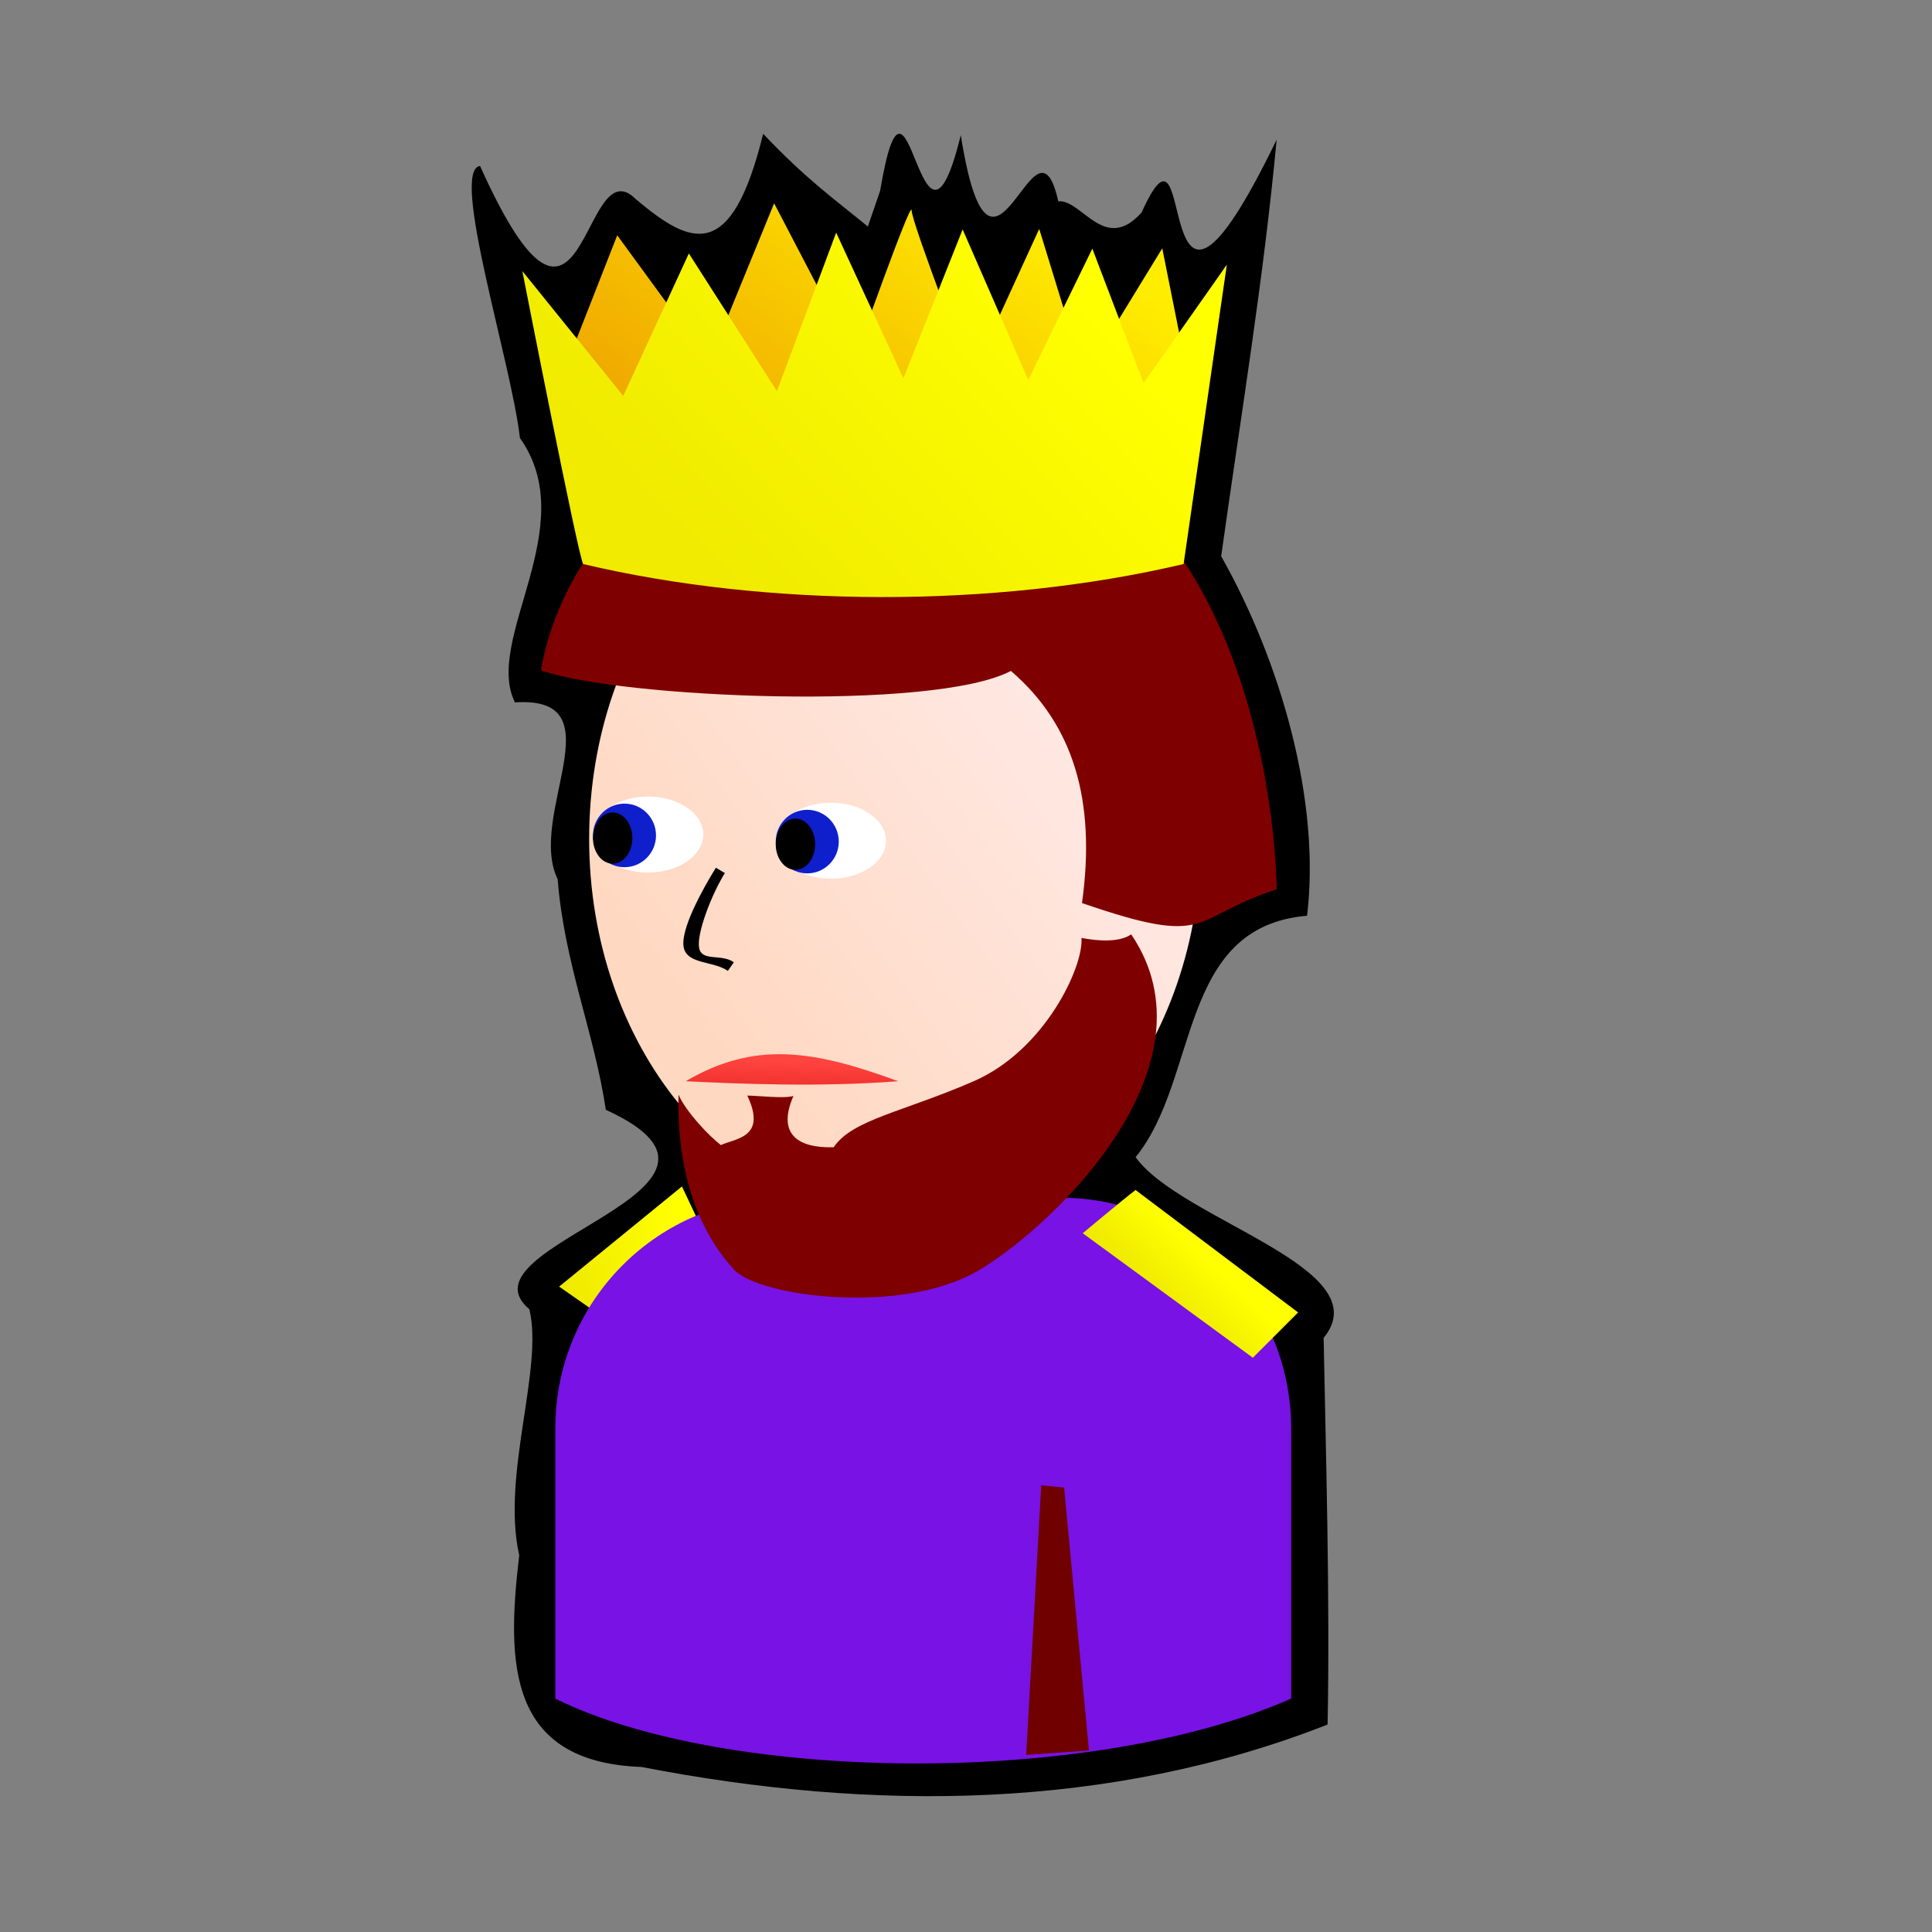
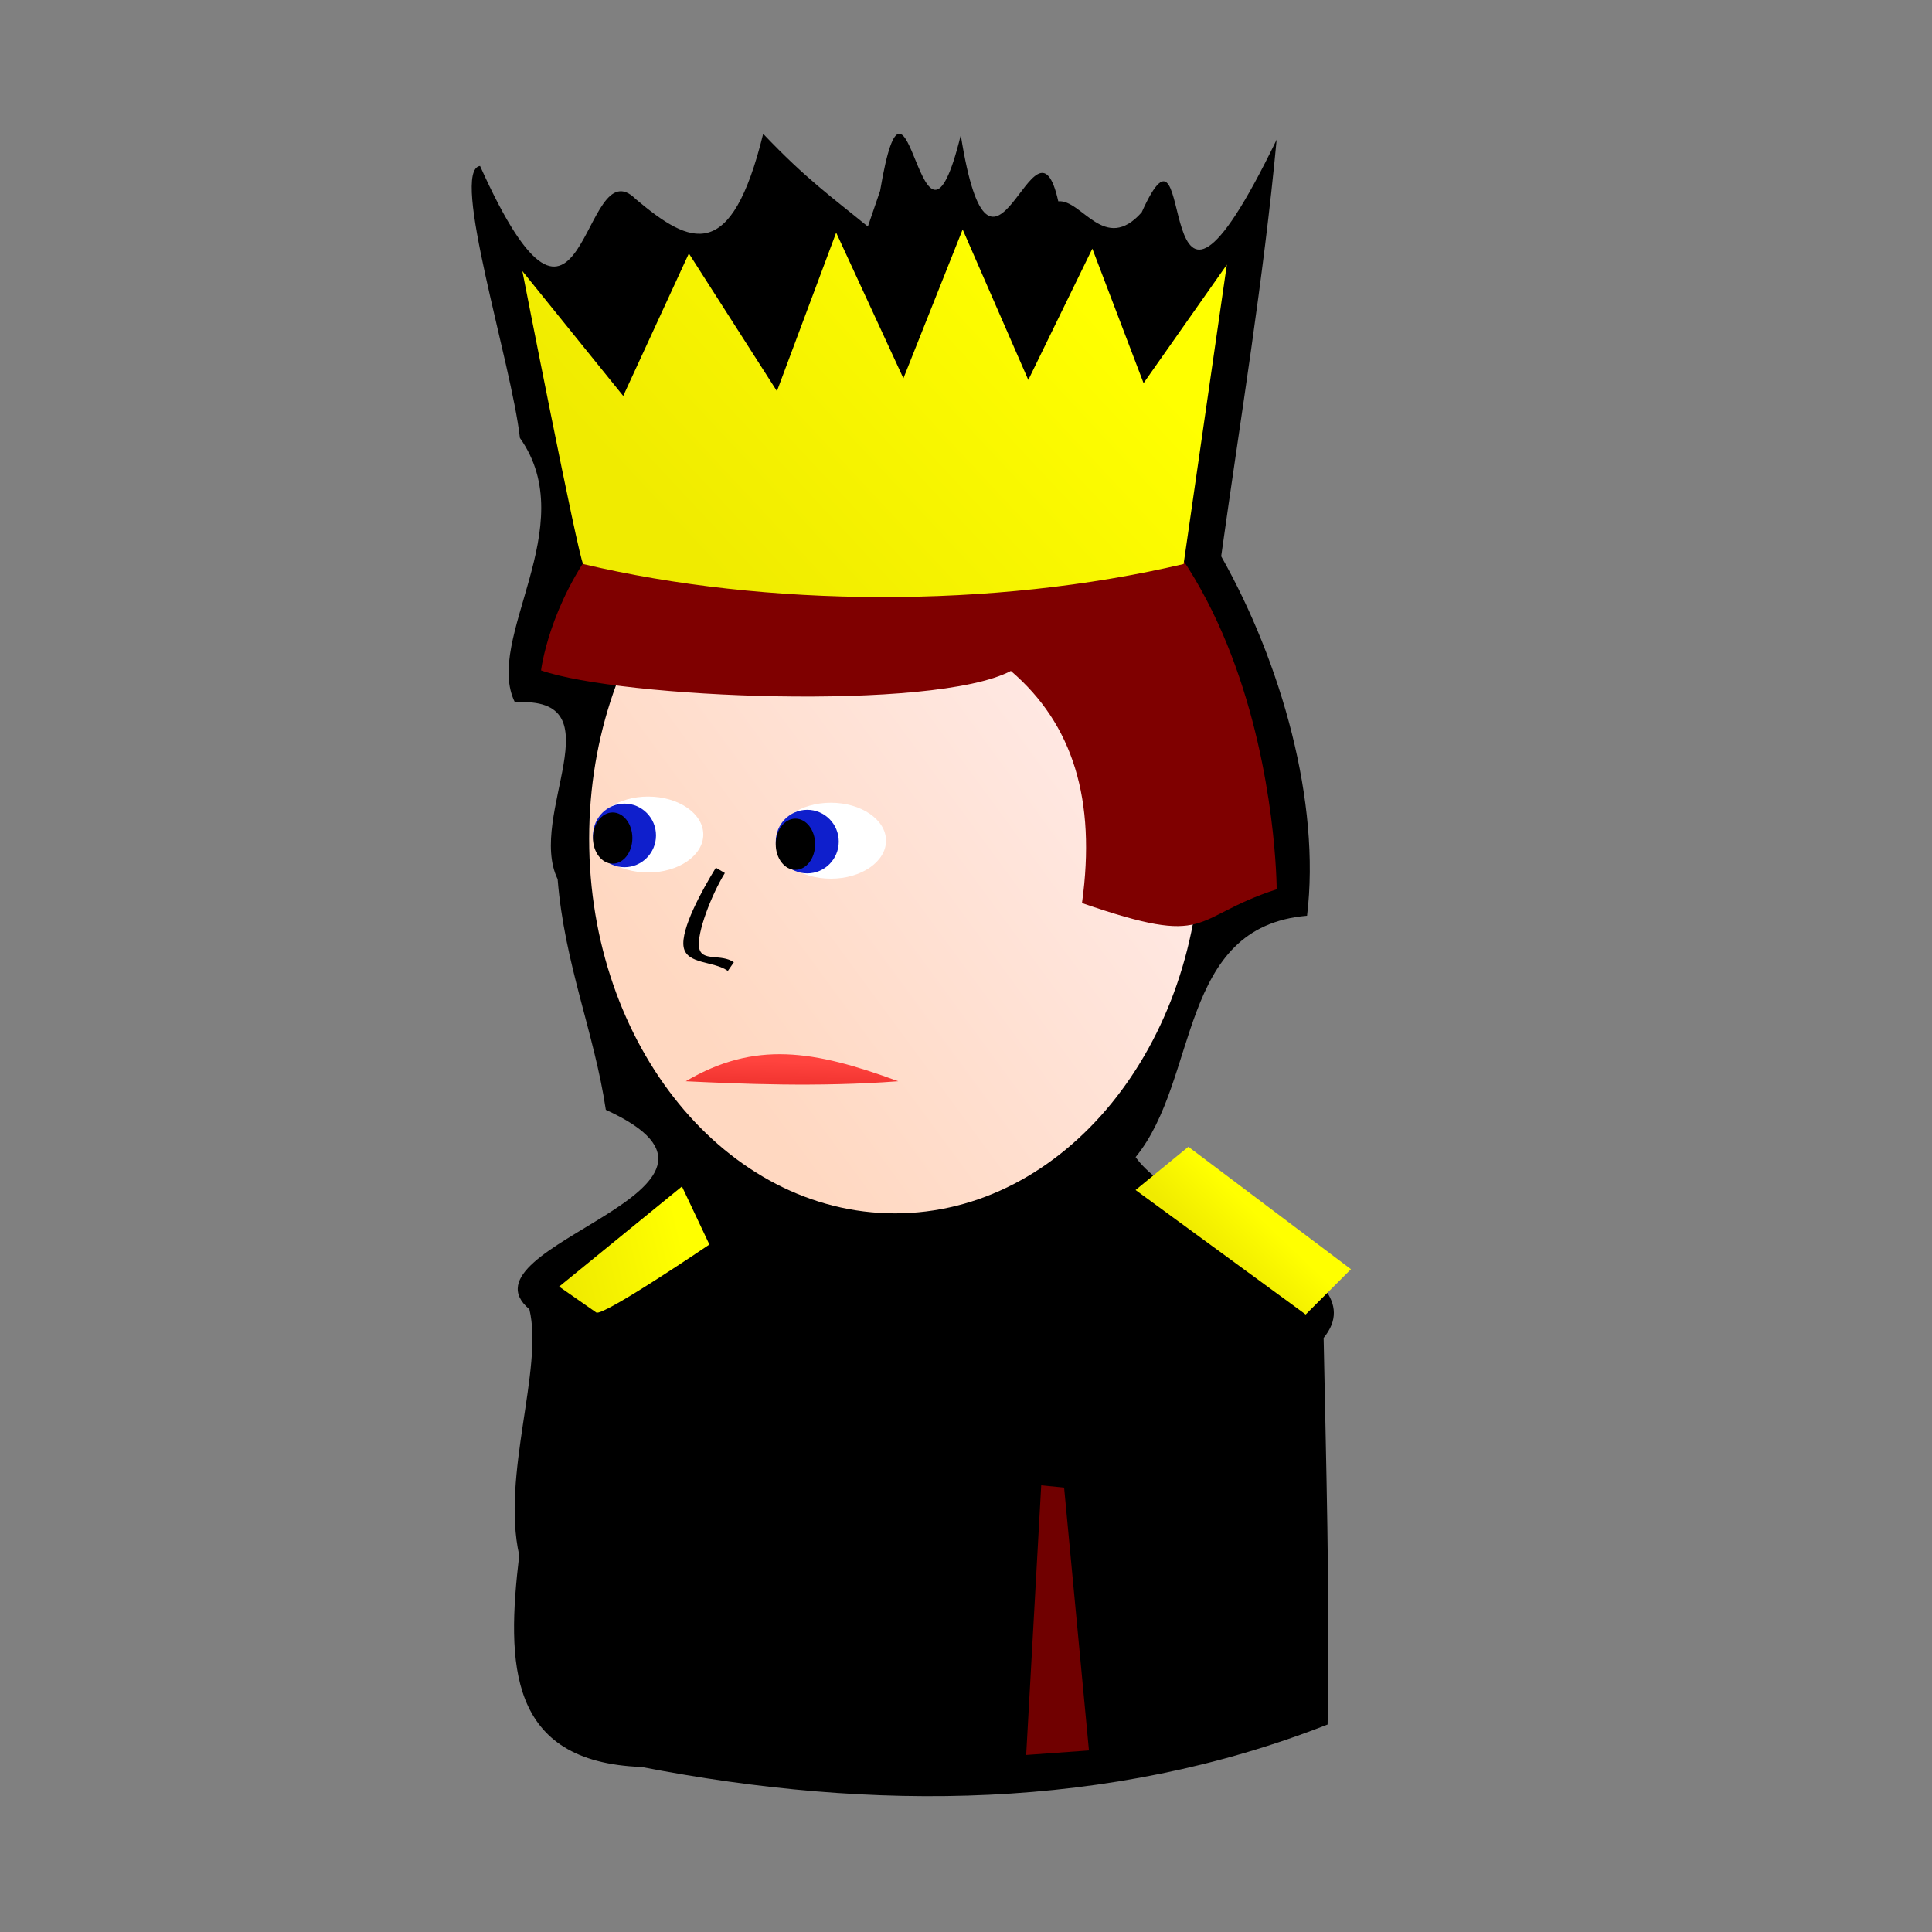
<svg xmlns="http://www.w3.org/2000/svg" xmlns:xlink="http://www.w3.org/1999/xlink" width="128" height="128">
  <rect width="100%" height="100%" fill="#808080" stroke="none" />
  <title>Blond King</title>
  <defs>
    <linearGradient id="linearGradient6214">
      <stop stop-color="#c10000" offset="0" id="stop6216" />
      <stop stop-color="#ff433e" offset="1" id="stop6218" />
    </linearGradient>
    <linearGradient id="linearGradient5417">
      <stop stop-color="#f0a700" offset="0" id="stop5419" />
      <stop stop-color="#ffed00" offset="1" id="stop5421" />
    </linearGradient>
    <linearGradient id="linearGradient5407">
      <stop stop-color="#f0eb00" offset="0" id="stop5409" />
      <stop stop-color="#ffff00" offset="1" id="stop5411" />
    </linearGradient>
    <linearGradient id="linearGradient3857">
      <stop stop-color="#ffd8c1" offset="0" id="stop3859" />
      <stop stop-color="#ffeded" offset="1" id="stop3861" />
    </linearGradient>
    <linearGradient id="linearGradient2580">
      <stop stop-color="#ffffff" offset="0" id="stop2582" />
      <stop stop-color="#ffffff" stop-opacity="0" offset="1" id="stop2584" />
    </linearGradient>
    <linearGradient y2="0.252" y1="0.888" xlink:href="#linearGradient3857" x2="1" x1="0.29" id="linearGradient30461" />
    <linearGradient y2="0.386" y1="0.551" xlink:href="#linearGradient5407" x2="0.815" x1="0.036" id="linearGradient30463" />
    <linearGradient y2="0.453" y1="2.541" xlink:href="#linearGradient6214" x2="0.5" x1="0.28" id="linearGradient30467" />
    <linearGradient y2="0.432" y1="0.932" xlink:href="#linearGradient5417" x2="1" x1="0.188" id="linearGradient30469" />
    <linearGradient y2="0.5" y1="0.861" xlink:href="#linearGradient5407" x2="0.959" x1="0.245" id="linearGradient30471" />
    <linearGradient y2="0.395" y1="0.586" xlink:href="#linearGradient5407" x2="0.561" x1="0.327" id="linearGradient30473" />
    <linearGradient y2="0.442" y1="-0.196" xlink:href="#linearGradient2580" x2="0.336" x1="1.763" id="linearGradient30477" />
  </defs>
  <g>
    <title>Layer 1</title>
    <g id="layer1">
      <g id="g5495" />
    </g>
    <path fill="#000000" stroke-width="2" stroke-miterlimit="4" stroke-dashoffset="0" id="path2085" d="m57.496,15.007c-2.381,-1.946 -4.102,-3.157 -6.934,-6.142c-2.119,8.622 -4.803,7.385 -8.434,4.333c-3.623,-3.643 -3.338,13.324 -10.324,-2.203c-2.014,0.276 2.086,13.055 2.642,18.023c4.164,5.873 -2.414,13.316 -0.331,17.517c6.885,-0.452 0.768,7.471 2.83,11.712c0.448,5.616 2.426,10.148 3.193,15.281c11.636,5.317 -10.105,8.956 -5.066,13.216c0.954,3.919 -1.871,11.003 -0.672,16.297c-0.855,7.199 -0.753,13.697 8.101,14.025c15.339,2.975 30.984,2.873 45.456,-2.812c0.162,-8.385 -0.114,-17.888 -0.263,-25.613c3.798,-4.637 -9.475,-7.798 -12.457,-11.978c4.233,-5.185 2.773,-15.269 11.359,-15.992c0.911,-7.511 -1.697,-16.751 -5.69,-23.817c1.285,-9.192 2.812,-18.354 3.675,-27.6c-8.605,17.753 -5.141,-3.617 -8.942,4.815c-2.461,2.769 -3.958,-0.876 -5.525,-0.732c-1.556,-6.981 -4.378,8.694 -6.46,-4.383c-2.693,10.969 -3.44,-7.562 -5.344,3.687l-0.812,2.368z" />
    <path fill="url(#linearGradient30461)" stroke-width="2" stroke-miterlimit="4" stroke-dashoffset="0" id="path1418" d="m79.559,55.576c0,13.696 -9.078,24.812 -20.263,24.812c-11.185,0 -20.263,-11.116 -20.263,-24.812c0,-13.696 9.078,-24.812 20.263,-24.812c11.185,0 20.263,11.116 20.263,24.812z" />
    <path fill="url(#linearGradient30463)" fill-rule="evenodd" stroke-width="1px" id="path2451" d="m39.499,86.953l-2.455,-1.712l8.137,-6.636l1.818,3.849c0,0 -7.104,4.823 -7.501,4.5z" />
-     <path fill="#7812e5" stroke-width="2" stroke-miterlimit="4" stroke-dashoffset="0" id="path1420" d="m52.064,79.353c-8.46,0 -15.272,6.811 -15.272,15.27l0,17.915c11.257,5.579 35.436,5.873 48.749,0l0,-17.915c0,-8.459 -6.812,-15.27 -15.272,-15.27l-18.205,0z" />
    <path fill="#7f0000" fill-rule="evenodd" stroke-width="1.537px" id="path1422" d="m35.846,44.415c0,0 2.038,-17.25 24.737,-17.292c23.974,0.983 24,31.795 24,31.795c-5.824,1.893 -4.207,3.91 -12.898,0.912c0.95,-6.839 -0.599,-11.855 -4.711,-15.378c-5.123,2.687 -25.88,1.805 -31.128,-0.036z" />
    <g transform="matrix(0.174,0,0,0.117,-2.024,27.635) " id="g1424">
      <path fill="#ffffff" stroke-width="2" stroke-miterlimit="4" stroke-dashoffset="0" id="path1426" d="m349,239.862c0,11.868 -9.408,21.5 -21,21.5c-11.592,0 -21,-9.632 -21,-21.5c0,-11.868 9.408,-21.5 21,-21.5c11.592,0 21,9.632 21,21.5z" />
      <path fill="#0f1fcc" stroke-width="2" stroke-miterlimit="4" stroke-dashoffset="0" id="path1428" d="m331,240.362c0,9.936 -5.376,18 -12,18c-6.624,0 -12,-8.064 -12,-18c0,-9.936 5.376,-18 12,-18c6.624,0 12,8.064 12,18z" />
      <path fill="#000000" stroke-width="2" stroke-miterlimit="4" stroke-dashoffset="0" id="path1430" d="m322,241.862c0,8.004 -3.36,14.5 -7.5,14.5c-4.14,0 -7.5,-6.496 -7.5,-14.5c0,-8.004 3.36,-14.5 7.5,-14.5c4.14,0 7.5,6.496 7.5,14.5z" />
    </g>
    <g transform="matrix(0.174,0,0,0.117,-14.132,27.226) " id="g1438">
      <path fill="#ffffff" stroke-width="2" stroke-miterlimit="4" stroke-dashoffset="0" id="path1440" d="m349,239.862c0,11.868 -9.408,21.5 -21,21.5c-11.592,0 -21,-9.632 -21,-21.5c0,-11.868 9.408,-21.5 21,-21.5c11.592,0 21,9.632 21,21.5z" />
      <path fill="#0f1fcc" stroke-width="2" stroke-miterlimit="4" stroke-dashoffset="0" id="path1442" d="m331,240.362c0,9.936 -5.376,18 -12,18c-6.624,0 -12,-8.064 -12,-18c0,-9.936 5.376,-18 12,-18c6.624,0 12,8.064 12,18z" />
      <path fill="#000000" stroke-width="2" stroke-miterlimit="4" stroke-dashoffset="0" id="path1444" d="m322,241.862c0,8.004 -3.36,14.5 -7.5,14.5c-4.14,0 -7.5,-6.496 -7.5,-14.5c0,-8.004 3.36,-14.5 7.5,-14.5c4.14,0 7.5,6.496 7.5,14.5z" />
    </g>
    <path fill="url(#linearGradient30467)" fill-rule="evenodd" stroke-width="1px" id="path1446" d="m45.433,71.635c3.505,0.167 8.764,0.403 14.075,0c-5.585,-2.061 -9.506,-2.695 -14.075,0z" />
    <path fill="#700000" stroke-width="2" stroke-miterlimit="4" stroke-dashoffset="0" id="path1448" d="m68.984,98.408l1.516,0.148l1.646,17.415l-4.159,0.3l0.996,-17.864z" />
    <path fill="#000000" fill-rule="evenodd" stroke-width="1px" id="path1454" d="m47.428,57.487c-0.95,1.544 -2.334,4.083 -2.137,5.25c0.197,1.167 1.983,0.915 2.931,1.588l0.397,-0.573c-0.834,-0.592 -2.14,-0.01 -2.302,-0.969c-0.162,-0.959 0.817,-3.498 1.706,-4.942l-0.596,-0.353z" />
-     <path fill="#7f0000" fill-rule="evenodd" stroke-width="1px" id="path1649" d="m49.511,72.587c1.325,2.804 -0.802,2.83 -1.75,3.277c-0.737,-0.553 -2.316,-2.195 -2.806,-3.342c-0.154,6.368 2.07,9.844 3.682,11.603c1.612,1.759 11.14,3.078 16.271,0c5.13,-3.078 15.889,-13.603 10.036,-22.221c-0.801,0.558 -2.261,0.436 -3.293,0.237c0.147,1.905 -2.423,7.428 -7.113,9.48c-4.691,2.052 -8.069,2.548 -9.304,4.387c-2.414,0.071 -3.761,-0.898 -2.666,-3.399c-0.589,0.193 -2.408,-0.025 -3.056,-0.022z" />
-     <path fill="url(#linearGradient30469)" fill-rule="evenodd" stroke-width="1px" id="path2427" d="m37.787,23.513l3.106,-7.924l6.107,8.364l4.288,-10.485l5.349,10.258c0,0 3.758,-10.609 3.758,-9.797c0,0.812 3.955,11.07 3.955,11.07l4.501,-9.833l2.988,9.727l5.164,-8.44l1.5,7.5l0,6c0,0 -33.004,1.5 -36.004,0c-3,-1.5 -4.817,-6.266 -4.713,-6.439z" />
    <path fill="url(#linearGradient30471)" fill-rule="evenodd" stroke-width="1px" id="path2415" d="m38.637,37.369c12.093,2.864 27.156,2.97 39.78,0c0,0 2.864,-19.834 2.864,-19.834l-5.516,7.849l-3.395,-8.91l-4.243,8.697l-4.349,-9.97l-3.925,9.864l-4.455,-9.652l-3.925,10.501l-5.834,-9.122l-4.349,9.44l-6.683,-8.273c0,0 3.713,18.986 4.031,19.41z" />
-     <path fill="url(#linearGradient30473)" fill-rule="evenodd" stroke-width="1px" id="path2439" d="m75.234,78.841c-0.807,0.612 -3.501,2.864 -3.501,2.864l11.271,8.248l3,-3l-10.771,-8.112z" />
-     <path fill="url(#linearGradient30477)" stroke-width="2" stroke-miterlimit="4" stroke-dashoffset="0" id="path1688" d="m181.558,20.332l-3.038,7.425l-2.588,-4.088l-1.5,3.263l-3.263,-4.463l-2.663,6.825l-3.6,-4.463c0,0 3.695,19.001 4.013,19.425c0.012,0.003 0.026,-0.003 0.038,0c-2.335,3.715 -2.813,7.05 -2.813,7.05c1.041,0.365 3.008,0.668 5.026,0.938c-1.159,3.124 -1.838,6.547 -1.838,10.2c0,5.061 1.248,9.762 3.375,13.688c-0.288,0.208 -0.761,0.408 -0.825,0.6c-0.505,1.515 1.275,3.3 1.275,3.3c0,0 0.945,-0.675 1.425,-1.05c0.238,0.324 0.423,0.704 0.675,1.012c0.005,3.181 0.621,5.525 1.425,7.35c-0.095,0.038 -0.206,0.035 -0.3,0.075l-0.9,-1.95l-8.138,6.638l2.213,1.575c-1.422,2.321 -2.475,4.905 -2.475,7.838l0,17.887c7.216,3.576 19.635,4.712 31.204,3.713l0,0.037l4.126,-0.3l0,-0.037c4.962,-0.695 9.664,-1.753 13.427,-3.413l0,-17.887c0,-2.133 -0.454,-4.159 -1.238,-6l1.688,-1.688l-10.764,-8.1c-0.285,0.216 -0.685,0.559 -1.238,1.012c-1.127,-0.282 -2.313,-0.47 -3.525,-0.487c2.926,-3.041 5.652,-6.899 6.076,-10.95c1.107,-2.221 1.944,-4.63 2.438,-7.237c1.505,-0.327 2.553,-1.301 5.588,-2.288c0,0 -0.049,-12.324 -6.151,-21.637c0.031,-0.218 2.85,-19.725 2.85,-19.725l-3.15,4.5l-1.125,-5.588l-2.85,4.688l-1.8,-4.65l-1.913,3.9l-1.575,-5.213l-2.625,5.737l-2.475,-5.7l-1.538,3.862c-0.913,-2.477 -1.838,-4.761 -1.838,-5.138c0,-0.557 -1.477,3.632 -2.588,6.713l-2.4,-5.25l-1.313,3.45l-2.813,-5.4z" />
+     <path fill="url(#linearGradient30473)" fill-rule="evenodd" stroke-width="1px" id="path2439" d="m75.234,78.841l11.271,8.248l3,-3l-10.771,-8.112z" />
  </g>
</svg>